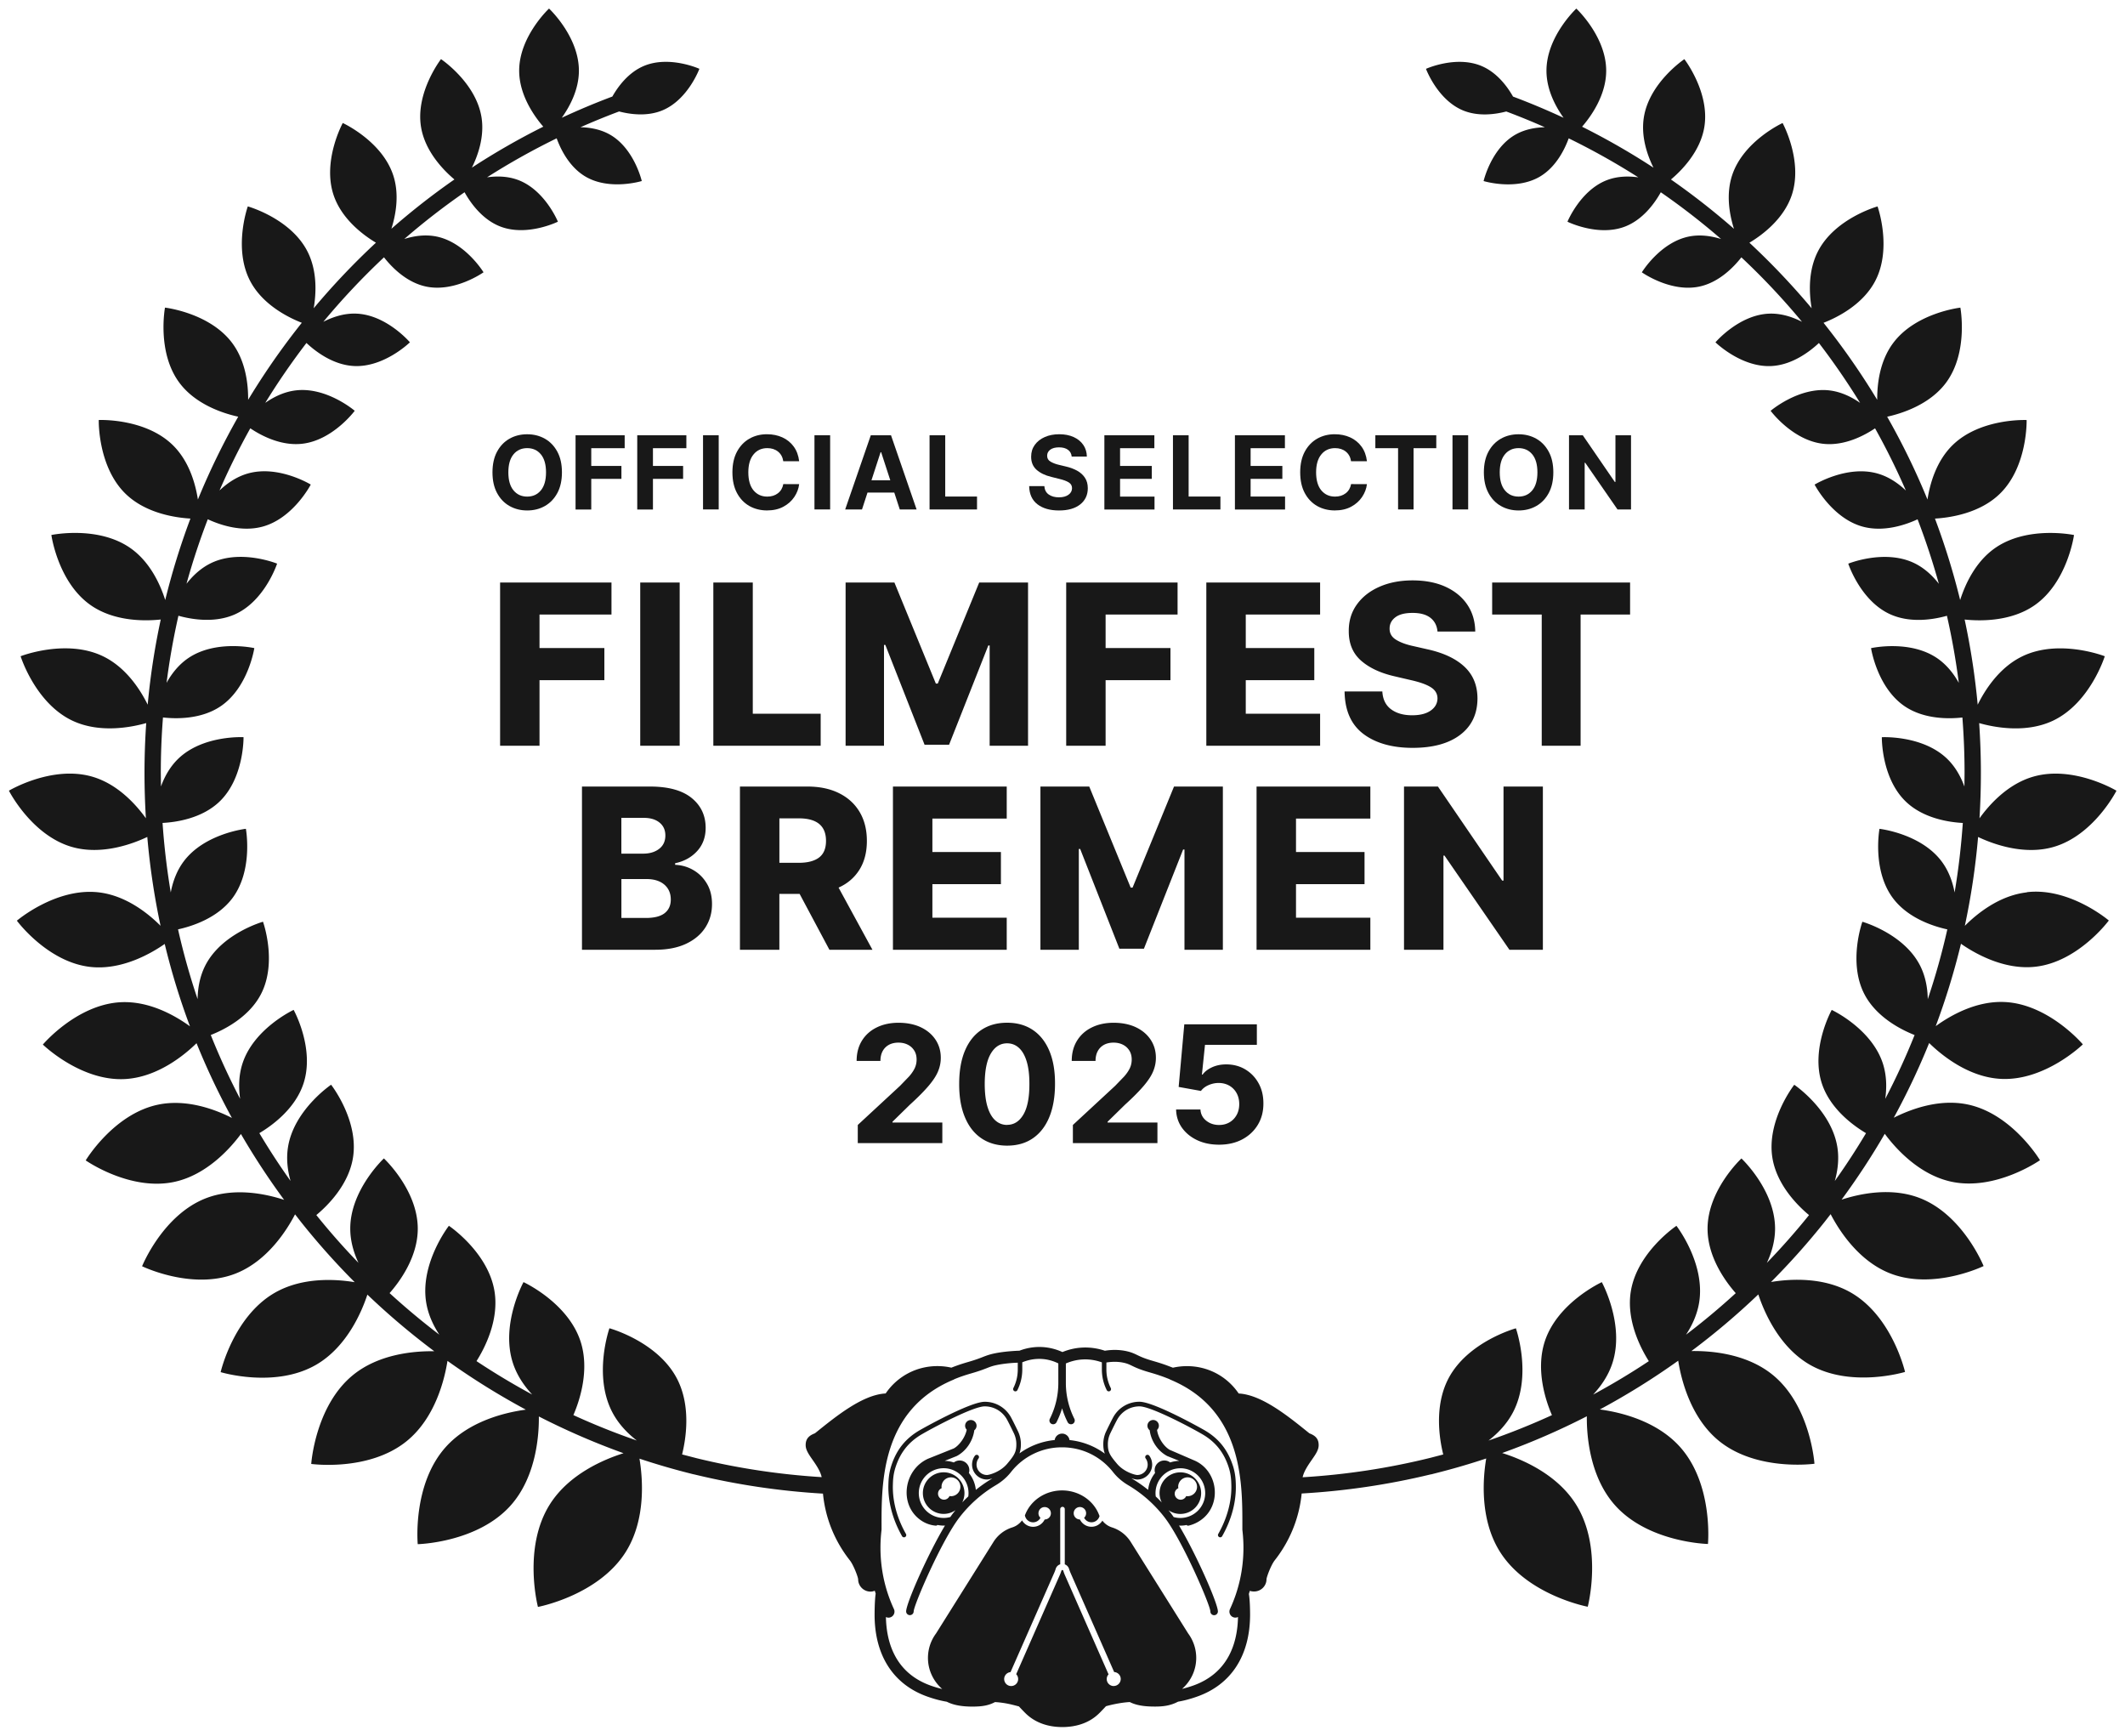
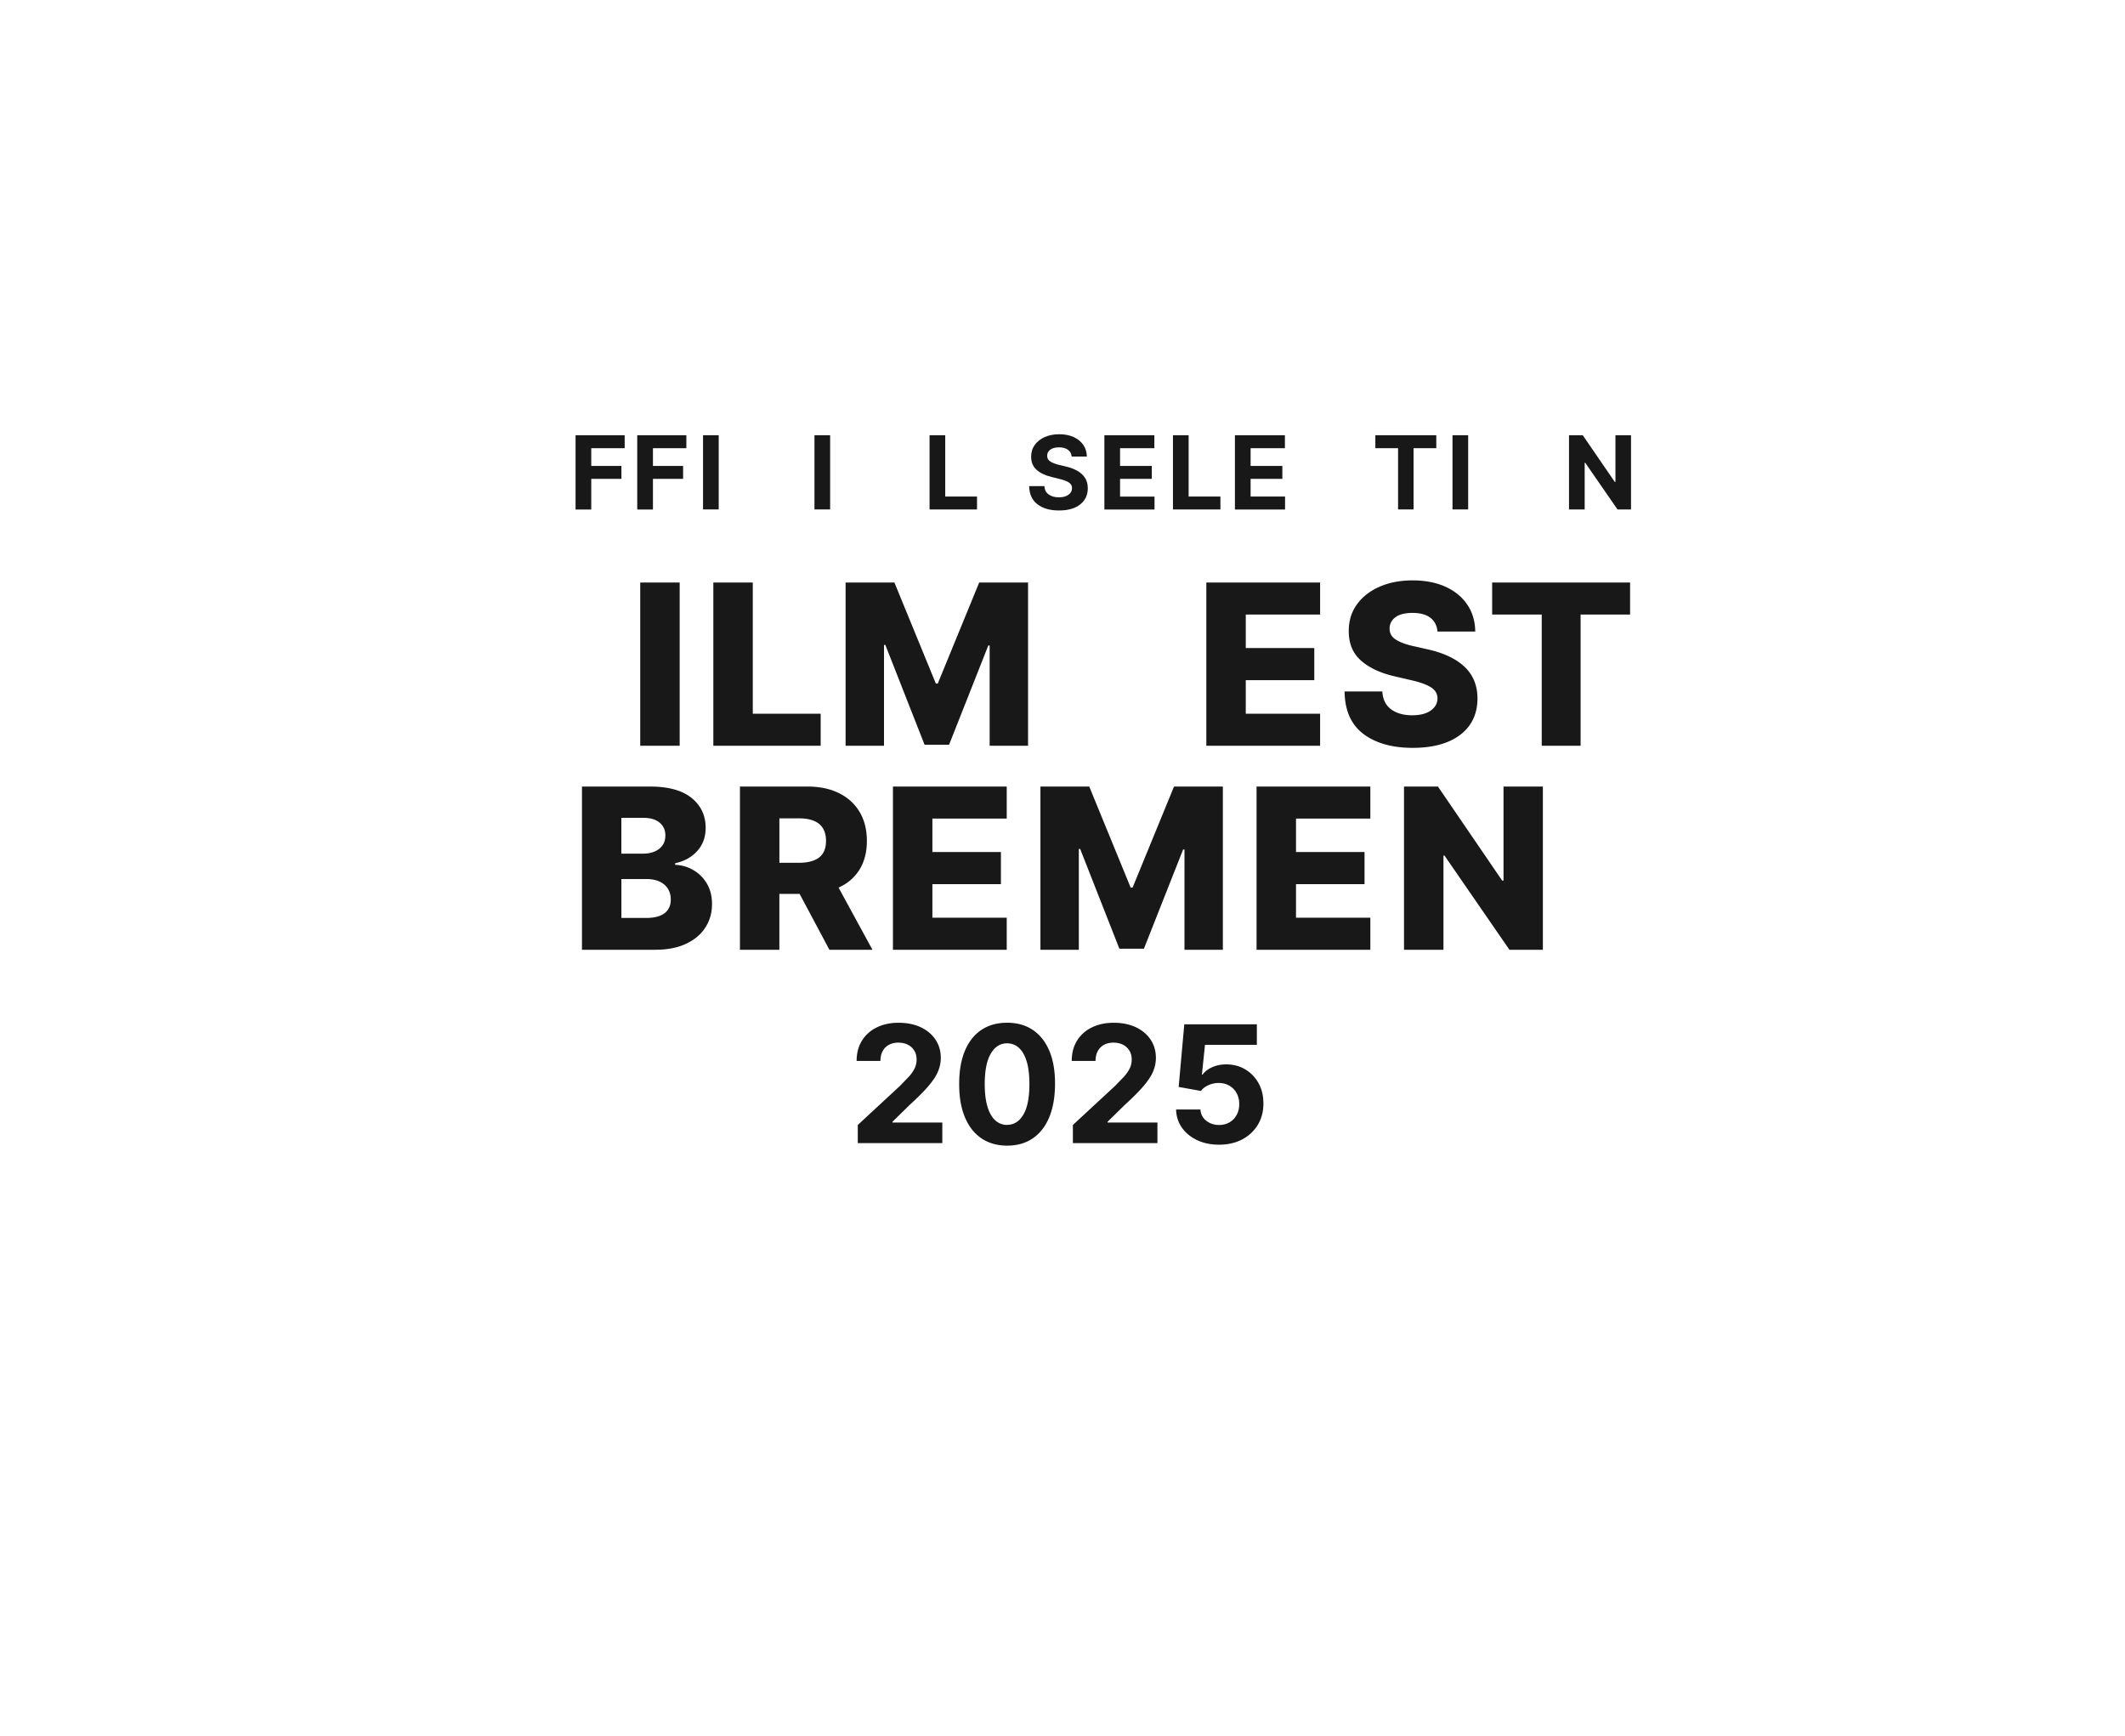
<svg xmlns="http://www.w3.org/2000/svg" viewBox="0 0 705.15 575.9">
  <g fill="#181818">
-     <path d="M672.54 296.07c-9.02 1.04-16.37 6.93-20.54 11.1 2.07-9.67 3.54-19.51 4.4-29.48 4.7 2.23 15.09 6.18 25.03 3.31 13.39-3.86 20.89-18.66 20.89-18.66s-14.22-8.53-27.62-4.66c-8.39 2.42-14.47 9.13-17.83 13.81.3-4.99.46-10.02.46-15.07 0-5.53-.2-11.04-.57-16.51 4.87 1.38 15.52 3.51 24.62-.86 12.25-5.89 17.06-21.32 17.06-21.32s-15.06-5.89-27.31 0c-7.63 3.67-12.37 11.03-14.86 16.07-.89-9.54-2.34-18.97-4.33-28.25 5.01.53 15.38.77 23.3-4.8 10.84-7.62 12.99-23.24 12.99-23.24s-15.42-3.25-26.26 4.37c-6.48 4.56-9.85 11.97-11.52 17.2-2.25-9.17-5.04-18.19-8.36-27.02 4.93-.29 14.88-1.71 21.59-8.29 9.23-9.04 8.83-24.41 8.83-24.41s-15.35-.7-24.58 8.34c-5.4 5.3-7.51 12.76-8.32 18.04-3.85-9.41-8.31-18.58-13.38-27.48 4.68-1.03 14.1-3.93 19.57-11.33 7.48-10.14 4.72-24.86 4.72-24.86s-14.89 1.7-22.37 11.84c-4.41 5.97-5.26 13.54-5.22 18.75-3.62-5.98-7.51-11.83-11.68-17.53-1.99-2.73-4.04-5.4-6.13-8.03 4.32-1.68 13.02-5.92 17.18-13.94 5.65-10.9.74-24.67.74-24.67s-14.08 3.92-19.73 14.82c-3.36 6.47-2.99 13.95-2.14 18.97-6.47-7.71-13.36-14.97-20.65-21.75 4-2.39 11.37-7.73 14.07-15.85 3.77-11.37-3.06-23.86-3.06-23.86s-12.95 5.93-16.73 17.29c-2.12 6.38-.89 13.12.59 17.8a240.46 240.46 0 0 0-20.91-16.36c3.48-2.92 9.74-9.2 11.08-17.42 1.88-11.52-6.63-22.5-6.63-22.5s-11.56 7.71-13.43 19.23c-1.03 6.34 1.07 12.5 3.18 16.77-7.61-4.97-15.52-9.51-23.69-13.59 2.88-3.33 8-10.4 8-18.58 0-11.38-9.91-20.61-9.91-20.61s-9.91 9.23-9.91 20.61c0 6.25 2.98 11.84 5.68 15.62-5.48-2.55-11.08-4.9-16.78-7.04-1.87-3.3-5.3-7.99-10.49-10.16-8.46-3.54-18.39.96-18.39.96s3.78 10.23 12.23 13.77c5.1 2.13 10.74 1.34 14.41.38 4.34 1.62 8.61 3.37 12.81 5.23-3.14.06-6.68.67-9.84 2.49-8.02 4.63-10.49 15.36-10.49 15.36s10.53 3.23 18.55-1.4c5.53-3.19 8.42-9.29 9.69-12.77 7.99 3.9 15.7 8.22 23.1 12.94-3.18-.45-6.86-.42-10.35.9-8.88 3.36-13.16 13.82-13.16 13.82s10.13 5.01 19.01 1.64c6.18-2.34 10.13-8.11 11.96-11.41 6.97 4.82 13.64 10 20 15.51-3.17-.99-6.93-1.59-10.72-.81-9.54 1.96-15.57 11.86-15.57 11.86s9.44 6.71 18.98 4.75c6.72-1.38 11.69-6.7 14.05-9.72a233.56 233.56 0 0 1 20.12 21.39c-3.11-1.59-6.94-2.89-11.04-2.7-9.98.45-17.68 9.51-17.68 9.51s8.49 8.32 18.47 7.87c7.09-.32 13.01-4.98 15.86-7.65a235.45 235.45 0 0 1 13.67 19.87c-2.81-1.96-6.31-3.7-10.25-4.15-10.18-1.15-19.44 6.78-19.44 6.78s7.25 9.8 17.44 10.94c7.17.81 13.86-2.88 17.21-5.13 3.74 6.69 7.15 13.58 10.22 20.63-2.5-2.37-5.68-4.6-9.49-5.66-10.12-2.82-20.79 3.7-20.79 3.7s5.75 11.1 15.87 13.92c7.15 1.99 14.56-.67 18.3-2.41 2.69 6.99 5.04 14.13 7.06 21.4-2.1-2.7-4.88-5.34-8.41-6.98-9.78-4.53-21.65.3-21.65.3s3.98 12.19 13.76 16.72c6.94 3.22 14.92 1.72 18.98.57 1.66 7.31 2.98 14.74 3.94 22.26-1.66-2.99-3.98-5.99-7.16-8.17-9.13-6.24-21.96-3.35-21.96-3.35s1.97 13 11.1 19.24c6.53 4.46 14.94 4.25 19.21 3.77.47 6.07.72 12.19.72 18.36l-.05 4.54c-1.18-3.22-2.98-6.55-5.76-9.23-8.17-7.86-21.64-7.13-21.64-7.13s-.22 13.49 7.95 21.35c5.9 5.68 14.56 6.87 18.92 7.1-.54 7.77-1.44 15.47-2.72 23.06-.65-3.44-1.91-7.08-4.25-10.23-6.93-9.34-20.68-10.88-20.68-10.88s-2.51 13.6 4.42 22.94c5.07 6.83 13.77 9.48 18.09 10.42-1.76 7.84-3.93 15.57-6.49 23.15-.06-3.63-.73-7.59-2.59-11.22-5.45-10.61-19.11-14.46-19.11-14.46s-4.82 13.35.64 23.96c4.03 7.83 12.52 11.98 16.69 13.62-2.88 7.2-6.13 14.26-9.74 21.17.52-3.67.49-7.75-.79-11.72-3.78-11.64-16.97-17.78-16.97-17.78s-7.07 12.72-3.29 24.36c2.79 8.6 10.72 14.19 14.67 16.53a234.09 234.09 0 0 1-10.35 15.86c.96-3.43 1.46-7.26.85-11.17-1.95-12.4-14.31-20.75-14.31-20.75s-9.21 11.74-7.27 24.14c1.44 9.15 8.54 16.09 12.17 19.1a234.35 234.35 0 0 1-13.99 15.85c1.56-3.35 2.71-7.21 2.72-11.32.02-12.87-11.16-23.32-11.16-23.32s-11.22 10.41-11.24 23.28c-.02 9.59 6.19 17.83 9.35 21.41-5.29 4.85-10.8 9.45-16.5 13.78 2.02-3.07 3.71-6.68 4.36-10.7 2.1-13.03-7.54-25.42-7.54-25.42s-13.05 8.74-15.14 21.77c-1.56 9.66 3.34 18.96 5.98 23.13-5.99 3.98-12.16 7.68-18.48 11.09 2.63-2.82 5.01-6.26 6.36-10.33 4.26-12.85-3.48-26.97-3.48-26.97s-14.64 6.71-18.89 19.56c-3.19 9.64.36 19.99 2.34 24.56-6.87 3.15-13.89 5.96-21.04 8.43 3.11-2.41 6.08-5.49 8.11-9.36 6.45-12.3.97-27.88.97-27.88s-15.93 4.36-22.38 16.65c-4.82 9.2-2.97 20.24-1.73 25.21l-4.18 1.09c-13.88 3.44-28.11 5.61-42.48 6.47.43-2 1.83-4.03 3-5.72 1.3-1.86 2.32-3.34 2.32-4.9v-.1-.03c-.01-2.46-1.71-3.28-3.08-3.83l-.26-.21c-6.99-5.64-15.64-12.61-23.2-13-3.88-5.71-10.21-9.08-17.17-9.08-1.57 0-3.13.18-4.65.52l-2.34-.88c-1.76-.62-2.97-.98-4.04-1.29l-.98-.29c-2.36-.71-3.49-1.26-4.49-1.74-.98-.47-1.91-.92-3.53-1.28-2.28-.5-4.7-.55-7.21-.15-2.53-.85-5.24-1.21-7.88-1.02-2.14.15-4.22.65-6.2 1.46-2.09-.96-4.37-1.53-6.66-1.66a18.45 18.45 0 0 0-7.6 1.21 54.44 54.44 0 0 0-2.55.14c-.76.06-3.09.24-5.44.7-1.95.39-3 .8-4.21 1.27-1.04.41-2.33.91-4.71 1.6l-.13.04c-.65.19-1.73.5-3.19 1-.79.28-1.59.57-2.36.88-1.52-.35-3.08-.52-4.64-.52-6.95 0-13.29 3.38-17.17 9.08-7.56.39-16.21 7.37-23.2 13l-.26.21c-1.38.55-3.08 1.38-3.08 3.86v.09c0 1.56 1.02 3.04 2.32 4.9 1.17 1.68 2.56 3.7 2.99 5.7-13.99-.86-27.86-2.95-41.38-6.25l-4.94-1.28c1.24-4.98 3.09-16.01-1.73-25.21-6.45-12.3-22.38-16.65-22.38-16.65s-5.48 15.58.97 27.88c2.03 3.87 4.99 6.95 8.11 9.36-7.15-2.47-14.17-5.28-21.04-8.43 1.98-4.58 5.53-14.93 2.34-24.56-4.26-12.85-18.89-19.56-18.89-19.56s-7.74 14.12-3.48 26.97c1.35 4.06 3.73 7.51 6.36 10.33-6.32-3.41-12.49-7.12-18.48-11.09 2.64-4.17 7.53-13.47 5.98-23.13-2.1-13.03-15.14-21.77-15.14-21.77s-9.64 12.39-7.54 25.42c.65 4.02 2.34 7.62 4.36 10.7-5.7-4.34-11.2-8.94-16.5-13.78 3.16-3.58 9.37-11.82 9.35-21.41-.02-12.87-11.24-23.28-11.24-23.28s-11.19 10.45-11.16 23.32c0 4.11 1.16 7.97 2.72 11.32a231.48 231.48 0 0 1-13.98-15.85c3.63-3.01 10.73-9.95 12.17-19.1 1.95-12.4-7.27-24.14-7.27-24.14s-12.37 8.36-14.31 20.75c-.61 3.9-.12 7.74.85 11.17a234.09 234.09 0 0 1-10.35-15.86c3.95-2.34 11.88-7.93 14.67-16.53 3.78-11.64-3.29-24.36-3.29-24.36s-13.19 6.14-16.97 17.78c-1.29 3.96-1.31 8.05-.79 11.72-3.61-6.9-6.86-13.97-9.74-21.17 4.17-1.64 12.66-5.78 16.69-13.62 5.45-10.61.64-23.96.64-23.96s-13.66 3.85-19.11 14.46c-1.87 3.63-2.53 7.59-2.59 11.22-2.56-7.59-4.73-15.31-6.49-23.15 4.32-.94 13.02-3.59 18.09-10.42 6.93-9.34 4.42-22.94 4.42-22.94s-13.75 1.54-20.68 10.88c-2.34 3.15-3.6 6.79-4.25 10.23-1.28-7.6-2.19-15.29-2.72-23.06 4.36-.22 13.02-1.42 18.92-7.1 8.17-7.86 7.95-21.35 7.95-21.35s-13.47-.74-21.64 7.13c-2.78 2.68-4.59 6-5.76 9.23l-.05-4.54c0-6.17.24-12.29.72-18.36 4.27.48 12.68.69 19.21-3.77 9.13-6.24 11.1-19.24 11.1-19.24s-12.83-2.89-21.96 3.35c-3.19 2.18-5.5 5.18-7.16 8.17.96-7.52 2.28-14.95 3.94-22.26 4.06 1.14 12.04 2.64 18.98-.57C87.97 199.19 91.95 187 91.95 187s-11.87-4.84-21.65-.3c-3.53 1.64-6.31 4.28-8.41 6.98a230.91 230.91 0 0 1 7.06-21.4c3.74 1.74 11.15 4.41 18.3 2.41 10.12-2.82 15.87-13.92 15.87-13.92s-10.66-6.53-20.79-3.7c-3.8 1.06-6.99 3.29-9.49 5.66 3.07-7.05 6.49-13.94 10.22-20.63 3.34 2.26 10.04 5.94 17.21 5.13 10.18-1.15 17.44-10.94 17.44-10.94s-9.25-7.93-19.44-6.78c-3.94.44-7.44 2.18-10.25 4.15 4.21-6.85 8.78-13.48 13.67-19.87 2.84 2.67 8.77 7.33 15.86 7.65 9.98.45 18.47-7.87 18.47-7.87s-7.7-9.06-17.68-9.51c-4.1-.19-7.93 1.11-11.04 2.7 6.24-7.53 12.96-14.67 20.12-21.39 2.35 3.02 7.33 8.34 14.05 9.72 9.54 1.96 18.98-4.75 18.98-4.75s-6.03-9.9-15.57-11.86c-3.79-.78-7.55-.19-10.72.81 6.36-5.51 13.03-10.69 20-15.51 1.83 3.3 5.78 9.07 11.96 11.41 8.88 3.36 19.01-1.64 19.01-1.64s-4.27-10.46-13.16-13.82c-3.49-1.32-7.17-1.35-10.35-.9 7.4-4.72 15.11-9.04 23.1-12.94 1.26 3.48 4.15 9.58 9.69 12.77 8.02 4.63 18.55 1.4 18.55 1.4s-2.47-10.73-10.49-15.36c-3.16-1.82-6.7-2.42-9.84-2.49a240.09 240.09 0 0 1 12.81-5.23c3.67.96 9.31 1.75 14.41-.38 8.46-3.54 12.23-13.77 12.23-13.77s-9.94-4.49-18.39-.96c-5.19 2.17-8.61 6.85-10.49 10.16-5.7 2.14-11.3 4.49-16.78 7.04 2.69-3.78 5.68-9.37 5.68-15.62 0-11.38-9.91-20.61-9.91-20.61s-9.91 9.23-9.91 20.61c0 8.18 5.12 15.25 8 18.58-8.17 4.08-16.08 8.62-23.69 13.59 2.11-4.27 4.21-10.44 3.18-16.77-1.88-11.52-13.43-19.23-13.43-19.23s-8.51 10.98-6.63 22.5c1.34 8.22 7.6 14.49 11.08 17.42a236.65 236.65 0 0 0-20.91 16.36c1.48-4.68 2.71-11.42.59-17.8-3.77-11.37-16.73-17.29-16.73-17.29s-6.83 12.5-3.06 23.86c2.7 8.12 10.07 13.46 14.07 15.85a240.19 240.19 0 0 0-20.65 21.75c.85-5.01 1.22-12.49-2.14-18.97-5.65-10.9-19.73-14.82-19.73-14.82s-4.91 13.76.74 24.67c4.16 8.02 12.86 12.26 17.18 13.94-2.09 2.63-4.14 5.3-6.13 8.03-4.17 5.7-8.06 11.55-11.68 17.53.04-5.21-.81-12.78-5.22-18.75-7.48-10.14-22.37-11.84-22.37-11.84s-2.76 14.73 4.73 24.86c5.47 7.41 14.89 10.31 19.57 11.33-5.06 8.9-9.53 18.08-13.38 27.48-.82-5.28-2.92-12.74-8.32-18.04-9.23-9.04-24.58-8.34-24.58-8.34s-.39 15.36 8.83 24.41c6.71 6.58 16.66 8 21.59 8.29-3.32 8.83-6.11 17.84-8.36 27.02-1.67-5.23-5.04-12.64-11.52-17.2-10.84-7.62-26.26-4.37-26.26-4.37s2.15 15.62 12.99 23.24c7.93 5.58 18.3 5.33 23.3 4.8a237.7 237.7 0 0 0-4.33 28.25c-2.49-5.04-7.23-12.41-14.86-16.07-12.25-5.89-27.31 0-27.31 0s4.81 15.44 17.06 21.32c9.1 4.37 19.75 2.24 24.62.86-.37 5.47-.57 10.98-.57 16.51 0 5.05.16 10.08.46 15.07-3.37-4.67-9.44-11.39-17.83-13.81-13.39-3.86-27.62 4.66-27.62 4.66s7.49 14.79 20.89 18.66c9.94 2.87 20.32-1.08 25.03-3.31.86 9.97 2.33 19.81 4.4 29.48-4.17-4.17-11.53-10.06-20.54-11.1-14.2-1.64-27.14 9.4-27.14 9.4s10.09 13.69 24.29 15.33c10.55 1.22 20.4-4.56 24.77-7.61 2.24 9.29 5.03 18.41 8.38 27.33-4.88-3.54-13.44-8.46-22.92-8-14.65.72-25.9 14.05-25.9 14.05s12.5 12.17 27.14 11.45c10.94-.54 19.98-8.1 23.86-11.9 3.42 8.46 7.33 16.73 11.74 24.79-5.5-2.79-15.04-6.42-24.61-4.38-14.71 3.13-23.91 18.47-23.91 18.47s14.65 10.27 29.36 7.14c10.93-2.33 18.82-11.4 22.15-15.9 4.35 7.49 9.13 14.78 14.33 21.85-5.99-1.96-16.4-4.21-25.9-.55-14.39 5.55-21.23 22.58-21.23 22.58s16.5 8.03 30.89 2.48c10.71-4.13 17.23-14.61 19.87-19.7l1.98 2.54c5.57 7 11.52 13.66 17.81 19.97-6.33-1.05-17.43-1.75-26.6 3.56-13.69 7.93-17.88 26.28-17.88 26.28s18 5.49 31.69-2.45c10.25-5.94 15.18-17.72 17-23.27 7.02 6.71 14.44 12.98 22.2 18.79-6.48-.1-18.27.82-26.96 7.89-12.58 10.24-13.87 29.5-13.87 29.5s19.12 2.65 31.7-7.59c9.59-7.8 12.61-20.83 13.51-26.6 8.32 5.94 17 11.34 26 16.18-6.42.86-18.76 3.62-26.65 12.49-11.07 12.43-9.22 32.14-9.22 32.14s19.79-.44 30.86-12.87c8.6-9.66 9.4-23.71 9.33-29.5 9.09 4.65 18.48 8.73 28.1 12.19-6.46 2.03-18.07 6.89-24.43 16.94-9.13 14.42-3.97 34.06-3.97 34.06s19.96-3.75 29.09-18.17c6.94-10.97 5.62-24.94 4.6-31.02a237.34 237.34 0 0 0 17.82 5.16h.03c.11.03.22.06.33.08.03 0 .06 0 .08.01a240.21 240.21 0 0 0 42.63 6.35c.79 8.09 3.83 15.67 8.92 22.14 1.25 1.59 2.69 5.47 2.75 6.26a4.11 4.11 0 0 0 4.11 4.11c.51 0 .98-.11 1.41-.3.09.32.2.64.3.96-.36 2.35-.36 6.8-.36 7 0 13.54 6.24 23.2 17.57 27.19 2.24.79 4.32 1.34 6.4 1.69 2.1 1.08 4.87 1.61 8.43 1.61 2.93 0 5.25-.26 7.56-1.5a31.56 31.56 0 0 1 3.95.49c1.31.24 3.1.72 4 .96.23.28 1.97 2.07 2.05 2.14 3.03 3.07 7.29 4.7 12.33 4.7h.05c.99 0 1.97-.07 2.93-.2.45-.06.9-.14 1.32-.23l.38-.08c3.05-.7 5.63-2.11 7.68-4.18.22-.19 2.06-2.14 2.13-2.22.95-.27 1.95-.51 3.04-.73.28-.06 1-.19 1.01-.19a32.59 32.59 0 0 1 3.85-.47c.07.04.14.07.2.1 2.55 1.24 5.7 1.4 8.15 1.4s4.98-.2 7.66-1.62c2.03-.34 4.11-.9 6.34-1.69 11.33-3.99 17.57-13.65 17.57-27.21 0-1.09-.03-4.8-.4-6.83.1-.36.21-.7.31-1.04.44.14.91.21 1.43.21 2.27 0 4.11-1.84 4.11-4.07.07-.83 1.5-4.71 2.75-6.3a46.01 46.01 0 0 0 1.05-1.39c4.45-6.16 7.13-13.26 7.87-20.75 14.47-.83 28.81-2.95 42.81-6.34.08-.01.16 0 .24-.03.38-.09.76-.2 1.13-.29a2.63 2.63 0 0 1 .13-.03c.01 0 .02 0 .03-.01 5.7-1.43 11.33-3.07 16.9-4.92-1.03 6.07-2.35 20.05 4.6 31.02 9.13 14.42 29.09 18.17 29.09 18.17s5.16-19.64-3.97-34.06c-6.36-10.05-17.97-14.91-24.43-16.94 9.62-3.45 19.01-7.53 28.1-12.19-.07 5.79.73 19.84 9.33 29.5 11.07 12.43 30.86 12.87 30.86 12.87s1.85-19.71-9.22-32.14c-7.9-8.87-20.23-11.64-26.65-12.49 8.99-4.83 17.68-10.24 26-16.18.9 5.77 3.93 18.79 13.51 26.6 12.58 10.24 31.7 7.59 31.7 7.59s-1.28-19.26-13.87-29.5c-8.69-7.07-20.48-8-26.96-7.89a240.67 240.67 0 0 0 22.2-18.79c1.83 5.54 6.75 17.32 17 23.27 13.69 7.93 31.69 2.45 31.69 2.45s-4.19-18.35-17.88-26.28c-9.17-5.31-20.27-4.61-26.6-3.56 6.29-6.31 12.24-12.97 17.81-19.97l1.98-2.54c2.64 5.1 9.16 15.57 19.87 19.7 14.39 5.55 30.89-2.48 30.89-2.48s-6.84-17.03-21.23-22.58c-9.5-3.66-19.91-1.41-25.9.55 5.2-7.07 9.99-14.36 14.33-21.85 3.33 4.51 11.22 13.58 22.15 15.9 14.71 3.13 29.36-7.14 29.36-7.14s-9.2-15.34-23.91-18.47c-9.57-2.04-19.1 1.6-24.61 4.38a236.53 236.53 0 0 0 11.74-24.79c3.88 3.8 12.92 11.37 23.86 11.9 14.65.72 27.14-11.45 27.14-11.45s-11.25-13.33-25.9-14.05c-9.47-.46-18.04 4.46-22.92 8 3.34-8.92 6.13-18.05 8.38-27.33 4.37 3.05 14.22 8.83 24.77 7.61 14.2-1.64 24.29-15.33 24.29-15.33s-12.94-11.04-27.14-9.4zM369.57 559.39a2.32 2.32 0 0 1-2.32-2.32c0-.6.23-1.14.61-1.55l-14.5-32.95a11.63 11.63 0 0 1-.53-1.46c-.04-.12-.14-.2-.25-.2h-.11c-.11 0-.21.08-.25.2-.15.49-.33.98-.54 1.45l-14.47 32.9a2.32 2.32 0 1 1-3.99 1.61c0-1.21.93-2.19 2.11-2.3l14.53-33.01c.17-.4.33-.81.45-1.23a2.29 2.29 0 0 1 1.51-1.53v-18.32a.77.77 0 0 1 .76-.75h0c.41 0 .75.34.75.75v18.34a2.29 2.29 0 0 1 1.42 1.5c.13.42.28.83.45 1.23l14.52 33c1.22.07 2.18 1.07 2.18 2.31a2.35 2.35 0 0 1-2.32 2.32zm39.56-22.88c.27.13.56.18.84.18s.57-.08.84-.2c-.15 8.21-2.95 18.55-14.96 22.78-1.25.44-2.45.79-3.6 1.07 2.88-2.53 4.7-6.2 4.7-10.29a13.58 13.58 0 0 0-2.68-8.11c-.03-.04-.06-.09-.08-.13l-19.05-30.36s-.03-.04-.04-.06a11.39 11.39 0 0 0-6.13-4.64c-1.26-.4-2.34-1.18-3.16-2.23-.75 1.21-2.09 2.03-3.62 2.03-1.69 0-3.15-1-3.84-2.43-1.14 0-2.06-.92-2.06-2.06s.92-2.06 2.06-2.06 2.06.92 2.06 2.06c0 .6-.26 1.13-.66 1.51a2.76 2.76 0 0 0 2.44 1.49c1.3 0 2.38-.9 2.68-2.1-.05-.1-.1-.2-.14-.31-1.84-4.88-6.77-8.16-12.29-8.16s-10.45 3.28-12.29 8.16c-.01.04-.03.07-.05.11.22 1.31 1.35 2.31 2.72 2.31 1.06 0 1.97-.61 2.44-1.49a2.04 2.04 0 0 1-.66-1.51c0-1.14.92-2.06 2.06-2.06s2.06.92 2.06 2.06-.92 2.06-2.06 2.06c-.69 1.43-2.14 2.43-3.84 2.43-1.57 0-2.93-.86-3.67-2.13-.83 1.1-1.94 1.92-3.24 2.33a11.39 11.39 0 0 0-6.13 4.64c-.01.02-.03.04-.04.06l-.06.1-.02.03s-.03.04-.03.05l-18.94 30.18s-.05.09-.08.13a13.58 13.58 0 0 0-2.68 8.11c0 4.1 1.84 7.78 4.73 10.32a38.04 38.04 0 0 1-3.72-1.1c-12.01-4.23-14.8-14.56-14.96-22.78.26.12.54.2.84.2s.57-.06.84-.18a2.01 2.01 0 0 0 .98-2.66c-2.97-6.41-4.47-13.27-4.47-20.39 0-1.94.12-3.91.35-5.85 0-.08.01-.16.01-.24v-1.24c-.02-14.36-.06-38.4 23.87-48.39a1.74 1.74 0 0 0 .33-.18c.83-.34 1.68-.67 2.53-.96 1.36-.47 2.38-.76 2.99-.94l.13-.04c2.56-.73 3.95-1.28 5.07-1.71 1.16-.46 1.93-.76 3.54-1.08 2.13-.42 4.28-.59 4.99-.64.58-.05 1.17-.06 1.75-.09v2.29c0 2.12-.5 4.23-1.46 6.13a.75.75 0 0 0 .33 1.01c.11.05.22.08.34.08.27 0 .54-.15.67-.41a15.16 15.16 0 0 0 1.62-6.8v-2.44s.09-.02.14-.04a14.52 14.52 0 0 1 6.25-1.06c1.92.1 3.84.62 5.57 1.48v6.53a26.53 26.53 0 0 1-2.82 11.85c-.31.62-.06 1.37.55 1.68a1.24 1.24 0 0 0 .56.13c.46 0 .9-.25 1.12-.69.74-1.48 1.36-3.02 1.84-4.6a28.12 28.12 0 0 0 1.84 4.6c.22.44.66.69 1.12.69a1.24 1.24 0 0 0 .56-.13c.62-.31.86-1.06.55-1.68a26.53 26.53 0 0 1-2.82-11.85v-6.51c1.68-.73 3.45-1.18 5.27-1.31 2.24-.17 4.55.17 6.68.94v2.41a15.16 15.16 0 0 0 1.62 6.8c.13.26.4.41.67.41.11 0 .23-.03.34-.08a.75.75 0 0 0 .33-1.01c-.95-1.89-1.46-4.01-1.46-6.13v-2.35c2.04-.33 3.99-.31 5.79.09 1.17.26 1.77.55 2.67.98 1.07.52 2.41 1.16 5.06 1.96l1.02.3c1.02.3 2.17.63 3.83 1.22.86.3 1.71.63 2.55.97a1.74 1.74 0 0 0 .33.18c23.93 9.99 23.89 34.03 23.87 48.39v1.24c0 .08 0 .16.01.24.23 1.95.35 3.92.35 5.85 0 7.11-1.5 13.97-4.47 20.39-.46 1-.03 2.19.98 2.66zm.01-50.15c-1.72-5.36-4.75-9.15-9.55-11.91-.16-.09-16.52-9.38-21.47-9.38a9.88 9.88 0 0 0-8.53 4.82c-.57.95-2.31 4.54-2.5 4.94-.65 1.35-.98 2.8-.98 4.3 0 1.25.17 2.24.51 3.16-3.41-2.51-7.44-4.07-11.72-4.51a2.48 2.48 0 0 0-2.46-2.14 2.49 2.49 0 0 0-2.46 2.13c-4.26.42-8.27 1.95-11.68 4.43.32-.89.47-1.85.47-3.06 0-1.5-.33-2.95-.98-4.3-.2-.41-1.93-4-2.5-4.94a9.88 9.88 0 0 0-8.53-4.82c-4.95 0-21.31 9.28-21.47 9.38-4.8 2.76-7.83 6.54-9.55 11.91-.83 2.61-.9 4.77-.94 6.2-.17 5.66 1.4 11.57 4.53 17.1.14.24.39.38.65.38a.71.71 0 0 0 .37-.1.74.74 0 0 0 .28-1.02c-3-5.29-4.5-10.93-4.34-16.31.04-1.43.1-3.38.87-5.78 1.6-4.99 4.42-8.5 8.87-11.06 5-2.88 17.15-9.18 20.72-9.18 2.99 0 5.69 1.53 7.24 4.09.44.72 1.74 3.37 2.44 4.82a8.34 8.34 0 0 1 .83 3.65c0 2.55-.62 3.62-3.06 6.51-2.32 2.74-5.97 3.7-6.69 3.7a3.46 3.46 0 0 1-3.46-3.46c0-.51.16-1.03.16-1.03a3.43 3.43 0 0 1 .51-1.01.76.76 0 0 0-.16-1.05c-.33-.25-.8-.17-1.05.16a4.88 4.88 0 0 0-.73 1.46c-.02.07-.22.74-.22 1.47 0 2.74 2.23 4.96 4.96 4.96.3 0 .93-.11 1.75-.35-.02.01-.05.03-.07.05a44.86 44.86 0 0 0-5.38 3.74 10.73 10.73 0 0 0-2.31-5.61 3.11 3.11 0 0 0 .15-.92 3.22 3.22 0 0 0-3.22-3.22c-.73 0-1.39.25-1.93.65a10.46 10.46 0 0 0-3.02-.53l4-1.6c3.17-1.7 5.35-5.01 5.82-8.55.45-.35.75-.89.75-1.5a1.9 1.9 0 0 0-3.8 0 1.87 1.87 0 0 0 .53 1.31c-.52 2.71-2.67 5.36-4.3 6.22l-8.52 3.41c-8.29 3.72-9.84 15.73-1.98 20.7 1.37.86 2.94 1.38 4.54 1.51a.6.6 0 0 0 .53-.23c.67.13 1.37.21 2.08.21.15 0 .29-.02.44-.02-5.62 9.34-12.89 25.81-12.89 28.49 0 .68.55 1.23 1.23 1.24h.02a1.26 1.26 0 0 0 1.25-1.23c.05-2.16 9.24-23.46 15.14-31.13a42.94 42.94 0 0 1 12.16-10.78c1.97-1.17 3.64-2.62 4.97-4.3a21.43 21.43 0 0 1 16.97-8.24c6.68 0 12.82 3 16.94 8.24 1.33 1.69 3 3.14 4.97 4.3 4.72 2.8 8.81 6.42 12.16 10.78 5.89 7.66 15.08 28.96 15.14 31.13a1.25 1.25 0 1 0 2.5 0c0-2.67-7.27-19.14-12.89-28.49.15 0 .29.02.44.02.71 0 1.4-.07 2.07-.21a.63.63 0 0 0 .62.22 11.54 11.54 0 0 0 4.16-1.89c6.95-4.95 5.77-16.08-1.98-19.64l-8.41-3.63c-1.87-1.07-3.84-3.87-4.2-6.61a1.91 1.91 0 0 0 .61-1.39 1.9 1.9 0 0 0-3.8 0c0 .61.29 1.15.74 1.5.47 3.55 2.65 6.86 5.82 8.56l4 1.6c-1.05.03-2.07.22-3.02.53a3.16 3.16 0 0 0-1.93-.65 3.22 3.22 0 0 0-3.22 3.22c0 .32.06.62.15.92a10.73 10.73 0 0 0-2.31 5.61 44.86 44.86 0 0 0-5.38-3.74c-.05-.03-.1-.07-.15-.1.89.28 1.59.41 1.91.41 2.73 0 4.96-2.22 4.96-4.96 0-.73-.2-1.4-.22-1.48-.16-.52-.41-1.01-.73-1.46a.751.751 0 1 0-1.21.89c.23.31.4.65.51 1.01 0 0 .16.52.16 1.03a3.46 3.46 0 0 1-3.46 3.46c-.72 0-4.37-.97-6.69-3.7-2.45-2.89-3.06-3.96-3.06-6.51a8.34 8.34 0 0 1 .83-3.65c.65-1.35 2-4.09 2.44-4.82 1.55-2.56 4.25-4.09 7.24-4.09 3.57 0 15.73 6.3 20.72 9.18 4.46 2.56 7.27 6.08 8.87 11.06.77 2.41.83 4.36.87 5.78.16 5.38-1.34 11.02-4.34 16.31a.75.75 0 0 0 .28 1.02.71.71 0 0 0 .37.1c.26 0 .52-.14.65-.38 3.13-5.53 4.7-11.44 4.53-17.1-.04-1.43-.11-3.59-.94-6.2zm-93.59 10.04c-.16 0-.32-.02-.47-.04-.31.7-1.01 1.2-1.82 1.2a1.99 1.99 0 0 1-1.99-1.99c0-.82.49-1.52 1.2-1.82-.02-.16-.04-.31-.04-.47a3.13 3.13 0 1 1 3.13 3.13zm5.75.09c-.69.64-1.36 1.3-2 1.99.47-.93.74-1.98.74-3.1 0-3.81-3.09-6.9-6.9-6.9s-6.9 3.09-6.9 6.9 3.09 6.9 6.9 6.9c1.46 0 2.81-.46 3.93-1.23l-.72.89a26.06 26.06 0 0 0-.99 1.37c-.71.2-1.45.31-2.22.31a8.26 8.26 0 0 1-8.25-8.25 8.26 8.26 0 0 1 8.25-8.25 8.26 8.26 0 0 1 8.25 8.25 8.17 8.17 0 0 1-.08 1.11zm70.38-9.36a8.26 8.26 0 0 1 8.25 8.25 8.26 8.26 0 0 1-8.25 8.25c-.77 0-1.51-.11-2.22-.31a26.06 26.06 0 0 0-.99-1.37c-.23-.3-.48-.59-.72-.89a6.89 6.89 0 0 0 3.93 1.23c3.81 0 6.9-3.09 6.9-6.9s-3.09-6.9-6.9-6.9-6.9 3.09-6.9 6.9c0 1.12.27 2.17.74 3.1-.65-.69-1.32-1.35-2-1.99-.05-.36-.08-.73-.08-1.11a8.26 8.26 0 0 1 8.25-8.25zm-.72 6.15a3.13 3.13 0 1 1 3.13 3.13c-.16 0-.32-.02-.47-.04-.31.7-1.01 1.2-1.82 1.2a1.99 1.99 0 0 1-1.99-1.99c0-.82.49-1.52 1.2-1.82-.02-.16-.04-.31-.04-.47z" />
    <use href="#B" />
    <path d="M190.99 169.03v-24.61h16.3v4.29H196.2v5.87h10.01v4.29H196.2v10.17H191zm20.47 0v-24.61h16.3v4.29h-11.09v5.87h10.01v4.29h-10.01v10.17h-5.2z" />
    <use href="#C" />
    <use href="#D" />
    <use href="#C" x="36.98" />
-     <path d="M286.04 169.03h-5.58l8.5-24.61h6.71l8.49 24.61h-5.58l-1.83-5.61h-8.88l-1.83 5.61zm3.14-9.68h6.25l-3.03-9.31h-.19l-3.03 9.31z" />
    <use href="#E" />
    <path d="M355.63 151.49c-.1-.97-.51-1.72-1.24-2.26s-1.72-.81-2.96-.81-2.25.26-2.93.78-1.02 1.18-1.02 1.97c-.02.88.36 1.55 1.14 2 .77.45 1.69.8 2.76 1.05l2.21.53c1.43.32 2.69.79 3.8 1.39 1.11.61 1.98 1.39 2.62 2.35s.96 2.12.96 3.49c0 2.25-.85 4.04-2.53 5.38-1.68 1.33-4.02 2-7.02 2s-5.37-.68-7.15-2.04-2.7-3.37-2.76-6.03h5.04c.09 1.23.57 2.16 1.46 2.78s2.01.93 3.36.93 2.38-.28 3.17-.84 1.19-1.29 1.2-2.19c0-.83-.37-1.47-1.09-1.92s-1.75-.83-3.09-1.15l-2.68-.67c-2.08-.5-3.71-1.29-4.92-2.37-1.2-1.08-1.8-2.53-1.79-4.34 0-1.49.39-2.79 1.2-3.91s1.91-1.99 3.32-2.61 3.01-.93 4.81-.93 3.42.31 4.79.94c1.37.62 2.43 1.5 3.19 2.61s1.15 2.4 1.18 3.87h-4.99zm10.84 17.54v-24.61h16.59v4.29h-11.38v5.87h10.53v4.29h-10.53v5.88h11.43v4.29h-16.63z" />
    <use href="#E" x="80.77" />
    <path d="M409.79 169.03v-24.61h16.59v4.29H415v5.87h10.53v4.29H415v5.88h11.43v4.29H409.8z" />
    <use href="#D" x="188.41" />
    <path d="M456.39 148.7v-4.29h20.22v4.29h-7.54v20.32h-5.14V148.7h-7.54z" />
    <use href="#C" x="248.7" />
    <use href="#B" x="328.98" />
    <path d="M541.23,144.41v24.61h-4.49l-10.71-15.49h-.18v15.49h-5.2v-24.61h4.57l10.62,15.48h.22v-15.48h5.18Z" />
    <use href="#F" />
    <path d="M225.54 193.27v54.15h-13.09v-54.15h13.09zm11.17 54.15v-54.15h13.09v43.52h22.53v10.63h-35.62zm43.88-54.15h16.21l13.75 33.53h.63l13.75-33.53h16.21v54.15H328.4v-33.26h-.45l-13.01 32.92h-8.14l-13.01-33.1h-.45v33.45H280.6v-54.15z" />
    <use href="#F" x="187.85" />
    <path d="M400.3 247.42v-54.15h37.76v10.63h-24.67V215h22.74v10.66h-22.74v11.13h24.67v10.63H400.3zm76.71-37.91c-.18-1.94-.96-3.45-2.34-4.53s-3.35-1.63-5.91-1.63-4.44.48-5.71 1.44-1.91 2.18-1.93 3.66c-.05 1.6.64 2.86 2.09 3.77s3.39 1.63 5.84 2.15l4.65 1.06c5.34 1.18 9.43 3.11 12.28 5.79s4.28 6.18 4.3 10.5c-.02 5.15-1.92 9.17-5.71 12.06s-9.06 4.34-15.81 4.34-12.25-1.54-16.33-4.61c-4.08-3.08-6.17-7.78-6.25-14.11h12.53c.14 2.61 1.1 4.58 2.88 5.91s4.12 2 7.01 2c2.63 0 4.68-.52 6.16-1.56s2.23-2.39 2.25-4.05c-.02-1.52-.72-2.73-2.12-3.63-1.39-.91-3.58-1.71-6.56-2.39l-5.66-1.32c-4.67-1.08-8.36-2.82-11.07-5.22-2.71-2.41-4.05-5.66-4.03-9.77-.02-3.37.88-6.31 2.7-8.83 1.81-2.52 4.32-4.48 7.52-5.88s6.86-2.1 10.99-2.1 7.84.71 10.93 2.13 5.5 3.4 7.21 5.95 2.58 5.51 2.62 8.9h-12.53zm18.14-5.61v-10.63h45.77v10.63H524.5v43.52h-12.9V203.9h-16.45zM193.12 315.11v-54.15h22.58c6.08 0 10.68 1.26 13.79 3.78s4.67 5.83 4.67 9.92c0 3.08-.94 5.66-2.83 7.72s-4.32 3.4-7.3 4.02v.53c2.19.09 4.21.67 6.07 1.76 1.86 1.08 3.35 2.58 4.48 4.49s1.69 4.17 1.69 6.78c0 2.91-.74 5.5-2.22 7.79-1.48 2.28-3.62 4.08-6.42 5.39s-6.2 1.97-10.21 1.97h-24.3zm13.08-31.89h7.24c2.15 0 3.91-.53 5.29-1.59 1.37-1.06 2.06-2.54 2.06-4.44 0-1.8-.64-3.22-1.93-4.27s-3.02-1.57-5.21-1.57h-7.46v11.87zm0 21.34h8.09c2.84 0 4.93-.54 6.28-1.61s2.02-2.57 2.02-4.5c0-2.08-.72-3.73-2.15-4.96-1.44-1.22-3.41-1.84-5.91-1.84h-8.33v12.9zm39.34 10.55v-54.15h22.37c4.05 0 7.56.73 10.51 2.2 2.95 1.46 5.23 3.54 6.83 6.23s2.41 5.89 2.41 9.61-.82 6.92-2.46 9.54c-1.64 2.63-3.95 4.61-6.93 5.95l11.24 20.62h-14.28l-9.89-18.54h-6.72v18.54h-13.09zm13.09-28.85h6.45c2.94 0 5.18-.59 6.72-1.76 1.53-1.17 2.3-3.01 2.3-5.51 0-4.99-3.01-7.48-9.02-7.48h-6.45v14.75zm37.68 28.85v-54.15h37.76v10.63H309.4v11.1h22.74v10.66H309.4v11.13h24.67v10.63h-37.76zm48.93-54.15h16.21l13.75 33.53h.63l13.75-33.53h16.21v54.15h-12.74v-33.26h-.45l-13.01 32.92h-8.14l-13.01-33.1h-.45v33.45h-12.74v-54.15zm71.73 54.15v-54.15h37.76v10.63h-24.67v11.1h22.74v10.66h-22.74v11.13h24.67v10.63h-37.76zm95.01-54.15v54.15h-11.1l-21.55-31.25h-.34v31.25H465.9v-54.15h11.26l21.31 31.2h.45v-31.2h13.06zM284.64 379.24v-6l14.02-12.98 3.01-3.12c.81-.92 1.43-1.83 1.86-2.72.42-.89.63-1.86.63-2.89 0-1.15-.26-2.15-.79-2.99a5.24 5.24 0 0 0-2.15-1.94c-.91-.46-1.94-.68-3.1-.68s-2.26.24-3.15.73a5.13 5.13 0 0 0-2.08 2.1c-.49.91-.73 1.99-.73 3.25h-7.9c0-2.58.58-4.81 1.75-6.71s2.8-3.37 4.9-4.4c2.1-1.04 4.53-1.56 7.27-1.56s5.28.5 7.37 1.49 3.73 2.37 4.89 4.12c1.17 1.76 1.75 3.77 1.75 6.04 0 1.49-.29 2.96-.88 4.4-.58 1.45-1.62 3.05-3.11 4.82-1.49 1.76-3.58 3.88-6.29 6.34l-5.75 5.63v.27h16.54v6.81h-28.08zm49.55.86c-3.31-.01-6.15-.83-8.53-2.44s-4.21-3.95-5.48-7.02c-1.28-3.06-1.91-6.75-1.89-11.06 0-4.29.64-7.95 1.91-10.98 1.28-3.03 3.1-5.33 5.48-6.91s5.21-2.37 8.51-2.37 6.13.79 8.51 2.38 4.21 3.89 5.49 6.91 1.92 6.68 1.9 10.97c0 4.32-.64 8.01-1.91 11.08s-3.1 5.4-5.47 7.02-5.21 2.42-8.52 2.42zm0-6.9c2.26 0 4.06-1.13 5.4-3.4 1.35-2.27 2.01-5.67 2-10.21 0-2.99-.3-5.47-.91-7.46s-1.47-3.48-2.58-4.48-2.41-1.5-3.91-1.5c-2.24 0-4.04 1.12-5.38 3.37s-2.03 5.6-2.04 10.08c0 3.03.3 5.55.91 7.57s1.47 3.53 2.59 4.54a5.65 5.65 0 0 0 3.92 1.51zm21.83 6.04v-6l14.02-12.98 3.01-3.12c.81-.92 1.43-1.83 1.86-2.72.42-.89.63-1.86.63-2.89 0-1.15-.26-2.15-.79-2.99a5.24 5.24 0 0 0-2.15-1.94c-.91-.46-1.94-.68-3.1-.68s-2.26.24-3.15.73a5.13 5.13 0 0 0-2.08 2.1c-.49.91-.73 1.99-.73 3.25h-7.9c0-2.58.58-4.81 1.75-6.71s2.8-3.37 4.9-4.4c2.1-1.04 4.53-1.56 7.27-1.56s5.28.5 7.37 1.49 3.73 2.37 4.89 4.12c1.17 1.76 1.75 3.77 1.75 6.04 0 1.49-.29 2.96-.88 4.4-.58 1.45-1.62 3.05-3.11 4.82-1.49 1.76-3.58 3.88-6.29 6.34l-5.75 5.63v.27h16.54v6.81H356zm48.5.54c-2.72 0-5.14-.5-7.26-1.5s-3.8-2.38-5.05-4.13c-1.24-1.76-1.89-3.77-1.94-6.04h8.08c.09 1.53.73 2.76 1.92 3.71s2.61 1.42 4.25 1.42c1.31 0 2.46-.29 3.47-.88 1.01-.58 1.79-1.4 2.37-2.44s.86-2.25.86-3.61-.29-2.6-.88-3.65a6.33 6.33 0 0 0-2.41-2.46c-1.03-.59-2.2-.89-3.52-.9-1.15 0-2.27.24-3.36.71-1.08.47-1.93 1.12-2.53 1.94l-7.4-1.33 1.87-20.77h24.08v6.81h-17.21l-1.02 9.86h.23c.69-.97 1.74-1.78 3.13-2.42 1.4-.64 2.96-.96 4.69-.96 2.37 0 4.49.56 6.35 1.67 1.86 1.12 3.33 2.64 4.4 4.59 1.08 1.94 1.61 4.18 1.6 6.7.01 2.65-.6 5.01-1.84 7.07s-2.96 3.67-5.17 4.85c-2.21 1.17-4.78 1.76-7.7 1.76z" />
  </g>
  <defs>
-     <path id="B" d="M186.47 156.72c0 2.68-.51 4.97-1.52 6.85s-2.39 3.32-4.13 4.31-3.7 1.48-5.88 1.48-4.15-.5-5.89-1.49-3.11-2.43-4.12-4.32-1.51-4.16-1.51-6.83.5-4.97 1.51-6.85 2.38-3.32 4.12-4.31 3.7-1.48 5.89-1.48 4.14.5 5.88 1.48c1.74.99 3.11 2.43 4.13 4.31s1.52 4.17 1.52 6.85zm-5.28 0c0-2.61-.57-4.6-1.71-5.98-1.14-1.37-2.65-2.06-4.54-2.06s-3.41.69-4.54 2.06c-1.14 1.38-1.71 3.37-1.71 5.98s.57 4.6 1.71 5.97c1.14 1.38 2.65 2.07 4.54 2.07s3.4-.69 4.54-2.07 1.71-3.37 1.71-5.97z" />
    <path id="C" d="M238.49,144.41v24.61h-5.2v-24.61h5.2Z" />
-     <path id="D" d="M265.18 153.03h-5.26c-.2-1.35-.78-2.42-1.73-3.19s-2.14-1.16-3.57-1.16c-1.91 0-3.44.7-4.58 2.1-1.15 1.4-1.72 3.38-1.72 5.94s.58 4.62 1.74 5.99 2.67 2.05 4.54 2.05c1.39 0 2.56-.36 3.52-1.09s1.57-1.75 1.81-3.06l5.26.02c-.18 1.51-.72 2.92-1.61 4.25s-2.1 2.41-3.62 3.23-3.34 1.24-5.45 1.24-4.16-.5-5.88-1.49-3.09-2.43-4.09-4.31-1.5-4.16-1.5-6.84.5-4.97 1.51-6.85 2.38-3.32 4.11-4.31 3.68-1.48 5.84-1.48c1.9 0 3.61.35 5.14 1.05s2.78 1.72 3.75 3.05 1.57 2.95 1.8 4.85z" />
    <path id="E" d="M308.46,169.03v-24.61h5.2v20.32h10.55v4.29h-15.76Z" />
-     <path id="F" d="M165.95 247.42v-54.15h36.96v10.63h-23.88V215h21.52v10.66h-21.52v21.76h-13.09z" />
  </defs>
</svg>